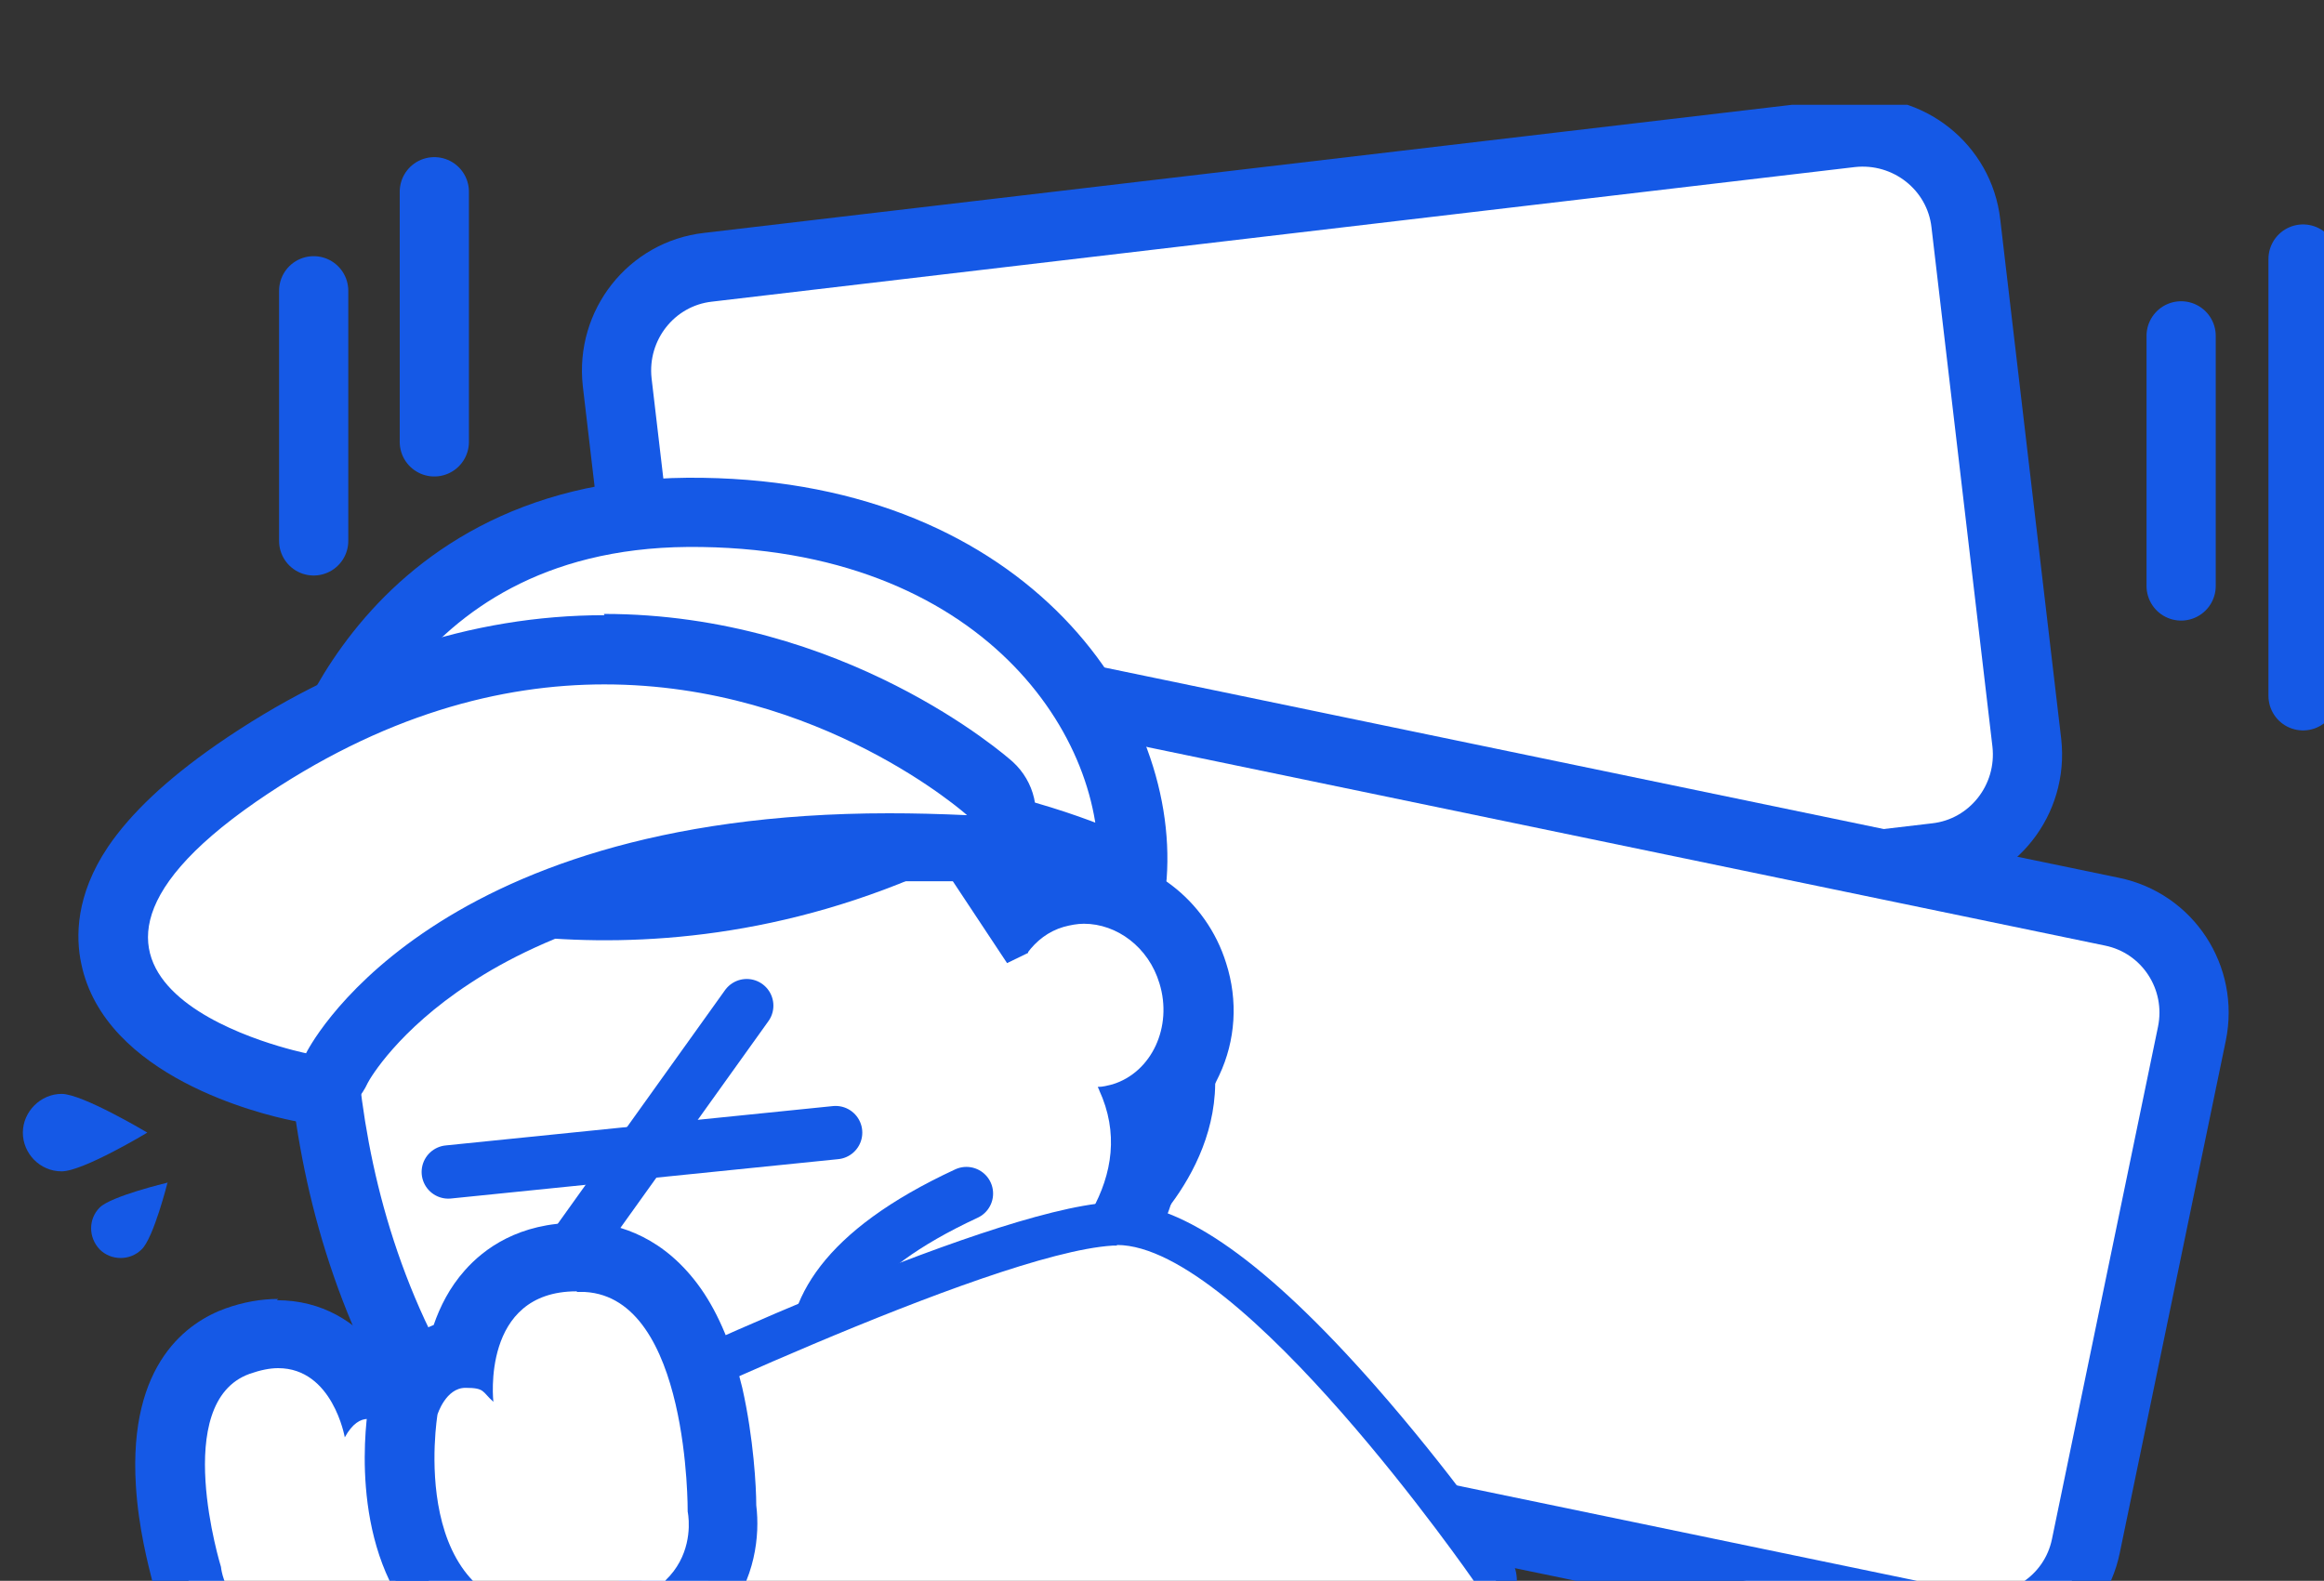
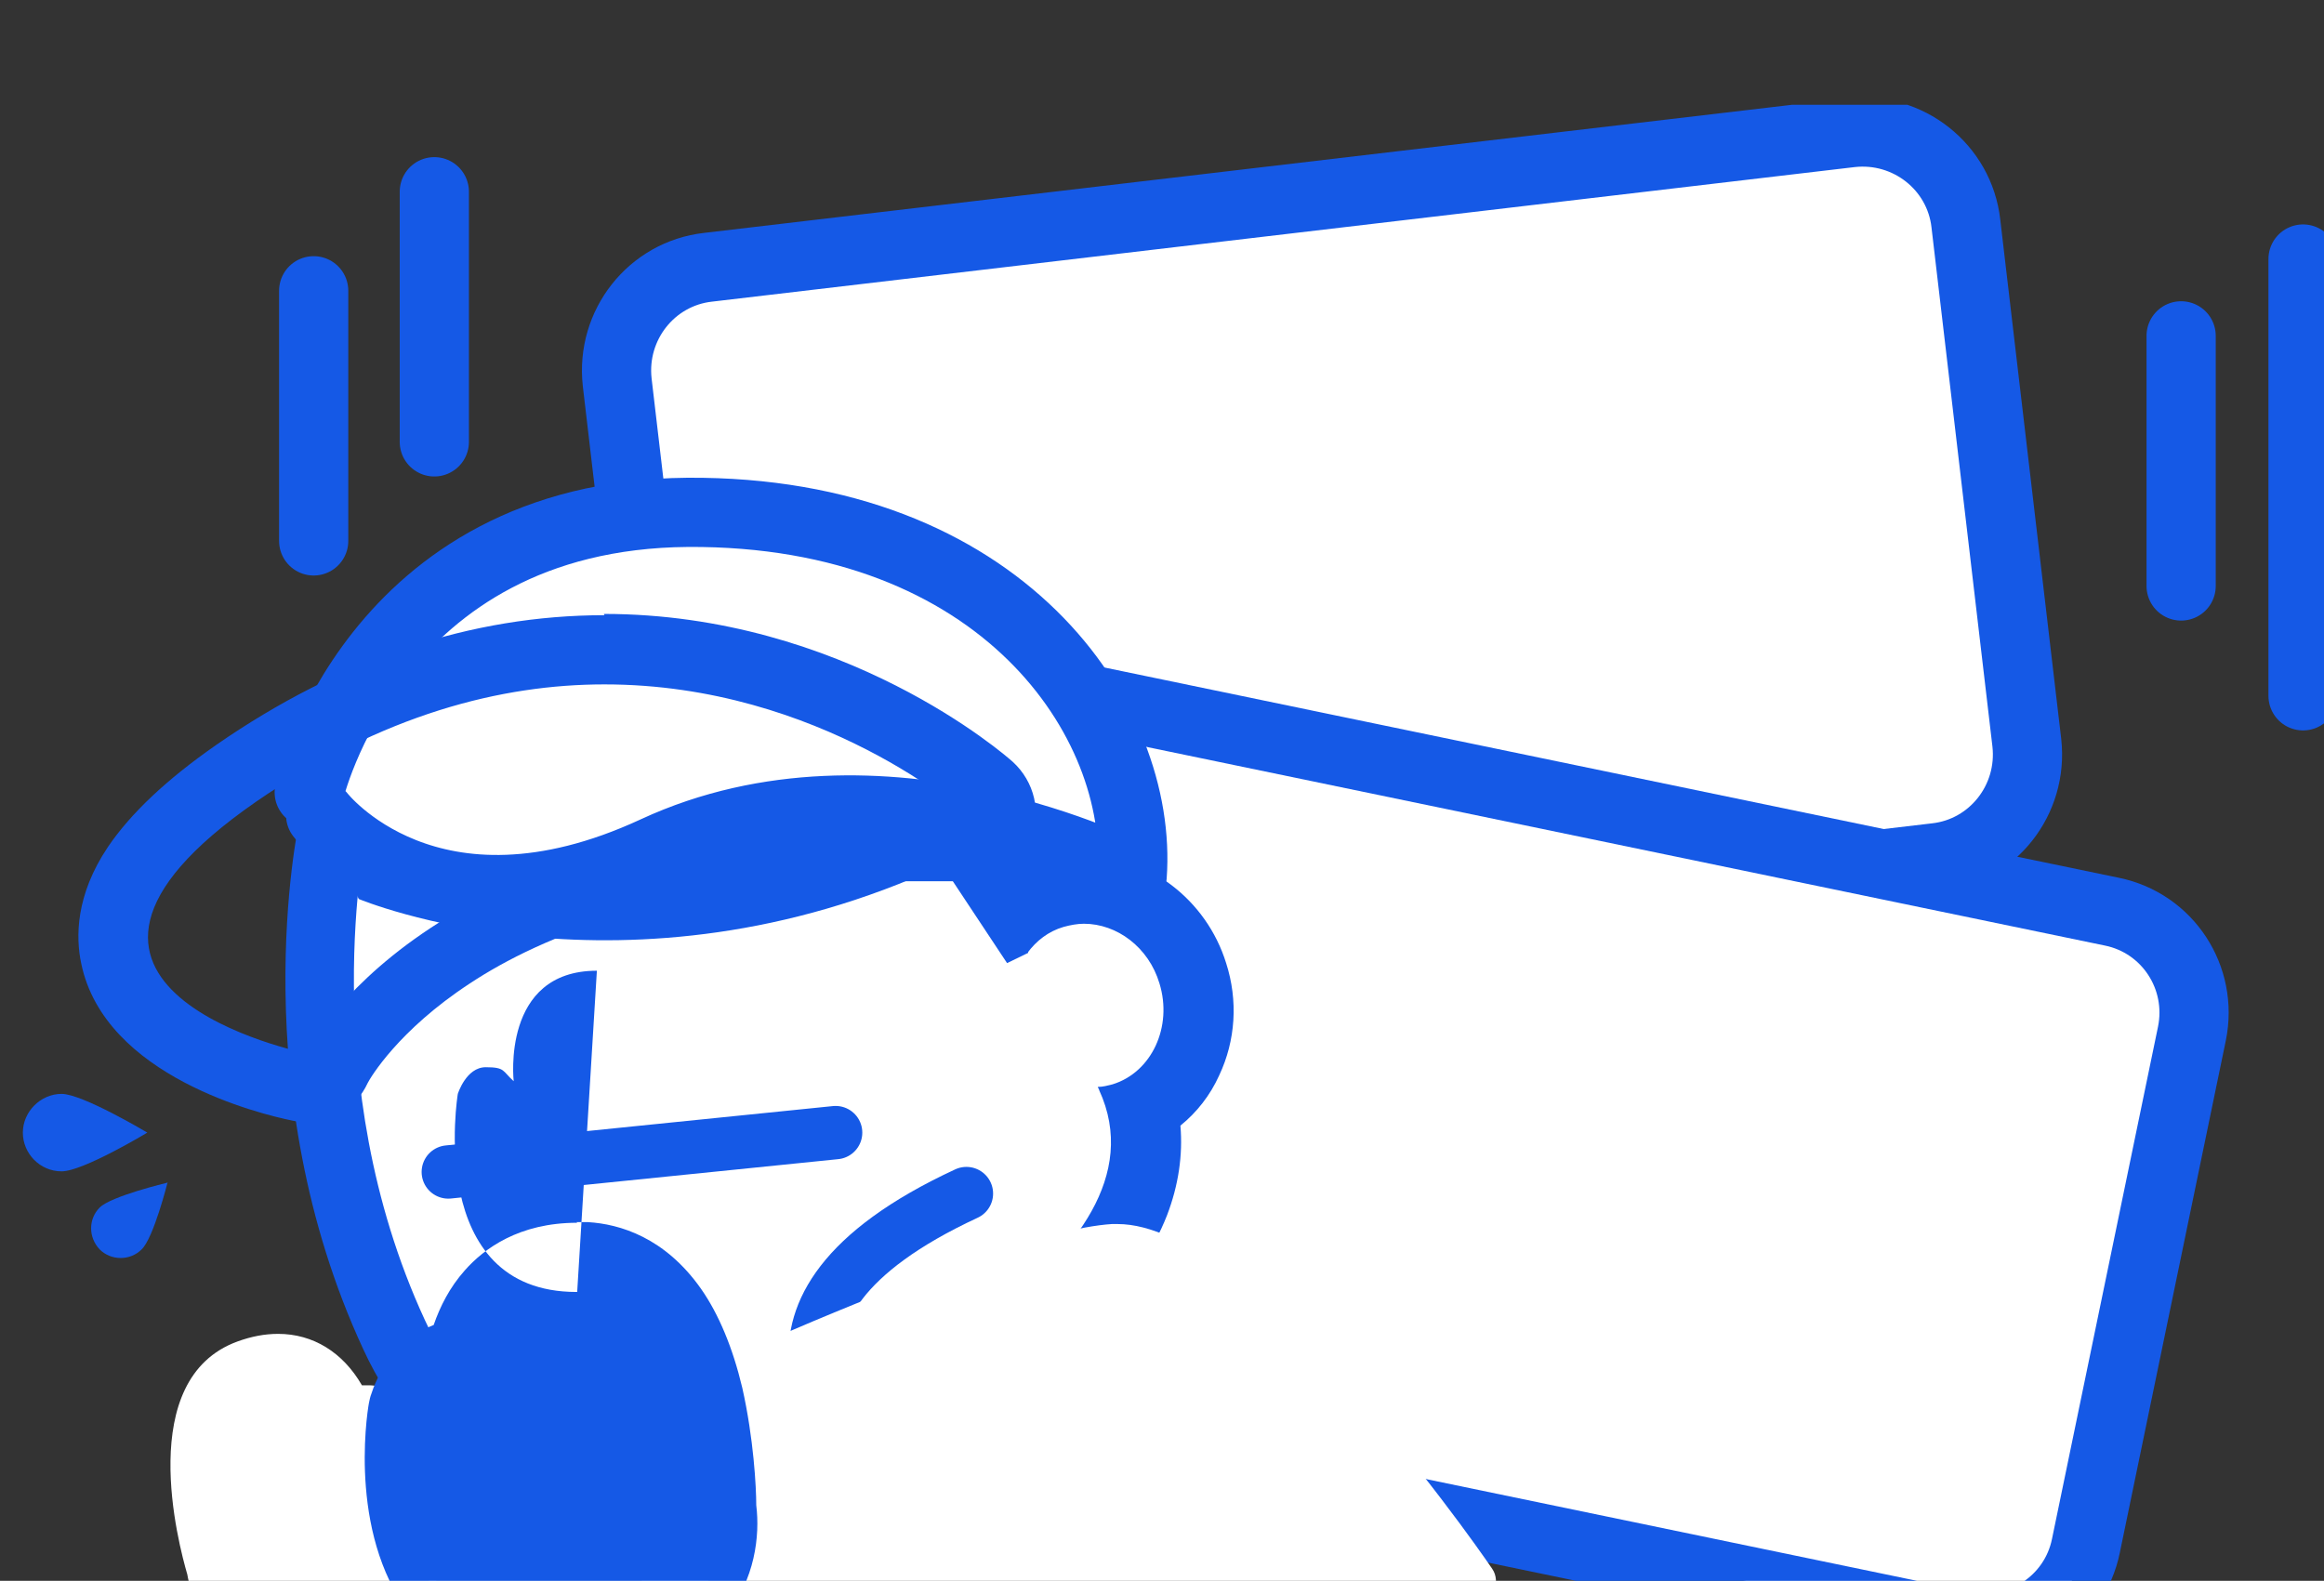
<svg xmlns="http://www.w3.org/2000/svg" viewBox="0 0 366 249">
  <rect x="0" y="0" width="366" height="249" fill="#333333" stroke="none" />
  <defs>
    <style>      .cls-1, .cls-2, .cls-3 {        fill: none;      }      .cls-2, .cls-3, .cls-4 {        stroke: #1559e6;        stroke-linecap: round;        stroke-linejoin: round;      }      .cls-2, .cls-4 {        stroke-width: 10.9px;      }      .cls-3 {        stroke-width: 8.4px;      }      .cls-4, .cls-5 {        fill: #fff;      }      .cls-6 {        fill: #1559e6;      }      .cls-7 {        clip-path: url(#clippath);      }    </style>
    <clipPath id="clippath">
      <rect class="cls-1" y="16.5" width="366" height="232.5" />
    </clipPath>
  </defs>
  <g>
    <g id="_レイヤー_1" data-name="レイヤー_1">
      <g class="cls-7">
        <g>
          <path class="cls-4" d="M291.5,20.9l-180,21.2c-8.9,1-15.3,9.1-14.3,18.1l9.6,81.8c1.1,8.9,9.1,15.3,18.1,14.3l180-21.2c8.9-1,15.3-9.1,14.3-18.1l-9.6-81.8c-1-8.9-9.1-15.3-18.1-14.3Z" />
          <path class="cls-5" d="M46.2,261.1c-7.9,0-12-3.7-14.2-6.8-1.7-2.5-2.3-5.1-2.5-6.3-1.4-4.8-8.3-30.8,7.9-36.7,2.2-.8,4.3-1.2,6.4-1.2,5.5,0,10.2,2.9,13.2,8.1.4,0,.7,0,1,0,4.7,0,7.6,3.9,8.1,4.7.2.2.3.4.4.7.7,1.5,6.9,14.6,2.2,25.4-1.6,3.6-5.1,8.4-12.8,10.7-3.5,1-6.8,1.6-9.8,1.6h0Z" />
-           <path class="cls-6" d="M43.8,215.5c8.6,0,10.5,10.9,10.5,10.9,1.2-2.2,2.5-2.9,3.6-2.9,2,0,3.6,2.3,3.6,2.3,0,0,11.3,22.9-7.2,28.4-3.2,1-6,1.4-8.2,1.4-10.6,0-11.3-8.8-11.3-8.8,0,0-8-25.9,4.5-30.4,1.7-.6,3.2-.9,4.5-.9M43.8,204.6c-2.7,0-5.5.5-8.3,1.5-5.8,2.1-15.3,8.5-14.1,27.9.4,6.7,2,12.7,2.6,15.1,1.2,7.5,7.7,17.5,22,17.5s7.3-.6,11.3-1.8c9.8-2.9,14.2-9.1,16.3-13.7,2.6-5.9,2.9-12.8,1-20.6-1.3-5.1-3.1-8.9-3.3-9.3-.2-.5-.5-.9-.8-1.3-2.1-3-5.8-6.2-10.7-6.9-3.7-4.8-9.1-8.2-16.2-8.2h0Z" />
          <path class="cls-4" d="M332.6,143.6l-177.5-36.8c-8.8-1.8-17.4,3.8-19.2,12.6l-16.7,80.7c-1.8,8.8,3.8,17.4,12.6,19.2l177.5,36.8c8.8,1.8,17.4-3.8,19.2-12.6l16.7-80.7c1.8-8.8-3.8-17.4-12.6-19.2Z" />
-           <path class="cls-6" d="M42.5,138.1h0c2.5-20,18.6-35.5,35.3-43.2,23.6-10.9,45.7-10.4,64.8-.9,19.1,9.5,42.7,38.3,48.4,71.9,3,17.7-12.7,30.4-12.7,30.4l-5.3-24.9-11.1-21.1-3.3,1.6-10.2-15.3c-49.7,23-91.9,5.3-91.9,5.3-.9,10.2-1.2,26.8,3.2,45-3-2-6.2-8.2-12.7-22.2-4.3-9.4-5.5-18.2-4.5-26.4h0Z" />
          <path class="cls-5" d="M100.6,234.5c-17.8,0-31.1-8.4-38.4-24.3-18.1-39.1-9.9-78.4-9.6-80,.2-.7.5-1.4.9-2,10.7-14.8,28.8-22.6,52.5-22.6s34.7,4.9,35.4,5.1c1.1.3,2.1,1.1,2.8,2,.4.6,9.4,13.1,19.2,29.3.8-.4,1.7-.8,2.6-1.1,1.6-.5,3.2-.7,4.9-.7,7.7,0,14.7,5.4,17.1,13.2,2.7,8.5-.9,17.5-7.9,21.4,1.1,4.8.7,9.8-1.2,14.7-8,20.7-41.1,35.3-44.2,36.6-2,1-17.2,8.4-33.9,8.4h0Z" />
          <path class="cls-6" d="M106,110.9c18.3,0,33.7,4.8,33.7,4.8,0,0,11.2,15.5,22.1,34.4,1.4-1.9,3.3-3.4,5.7-4.1,1.1-.3,2.2-.5,3.2-.5,5.2,0,10.2,3.7,11.9,9.4,2.1,6.8-1.2,14-7.4,15.9-.8.2-1.5.4-2.3.4,0,.2.2.3.2.5,12.4,26.9-41.1,49.4-41.1,49.4,0,0-15.2,7.9-31.6,7.9s-25.9-4.7-33.5-21.1c-17.5-37.9-9.2-76.6-9.2-76.6,11.6-16.2,31.1-20.3,48.1-20.3M106,100c-25.5,0-45.2,8.6-57,24.9-.9,1.2-1.5,2.6-1.8,4.1-.4,1.7-8.9,42.7,10,83.5,4.5,9.8,11.1,17.1,19.5,21.7,6.9,3.8,14.9,5.7,23.9,5.7,17.4,0,33.3-7.5,36.2-8.9,5.3-2.3,38.3-17.2,47-39.6,1.8-4.7,2.5-9.5,2.1-14.1,2.6-2.1,4.7-4.8,6.1-7.9,2.6-5.5,3-11.8,1.1-17.7-3.1-10-12.3-17-22.3-17s-3.4.2-5.1.6c-8.9-14.5-16.7-25.3-17.1-25.8-1.4-1.9-3.3-3.3-5.6-4-.7-.2-17.3-5.3-37-5.3h0Z" />
          <path class="cls-6" d="M148.4,136.3c-49.7,23-91.9,5.3-91.9,5.3,0,0-12.8-23.4,31.4-43.9,44.2-20.5,75.8,29.2,75.8,29.2l-1.8,23.2-3.3,1.6-10.2-15.4Z" />
          <path class="cls-5" d="M48.7,124.8s10-43.7,59.6-44.1c49.5-.3,71.8,32.8,70,57.3,0,0-39.5-20.5-75.1-4-35.6,16.5-52.7-5.6-52.7-5.6" />
          <path class="cls-2" d="M48.7,124.8s10-43.7,59.6-44.1c49.5-.3,71.8,32.8,70,57.3,0,0-39.5-20.5-75.1-4-35.6,16.5-52.7-5.6-52.7-5.6" />
-           <path class="cls-5" d="M48.1,171.3c-.4,0-.7,0-1.1-.1-2.6-.5-25.9-5.7-29-20.4-1.9-9.3,4.3-18.8,19-29,18.7-12.9,38.2-19.5,58-19.5,35.7,0,59.7,21.1,60.7,22,1.7,1.5,2.3,4,1.4,6.2-.8,2-2.8,3.4-5,3.4h-.3c-4.1-.2-8.1-.3-12-.3-19.9,0-48.1,3-69.7,17.5-12.8,8.6-17.2,17.2-17.3,17.3-.9,1.9-2.9,3-4.9,3h0Z" />
          <path class="cls-6" d="M95.2,107.8c34.1,0,57.1,20.6,57.1,20.6-4.3-.2-8.4-.3-12.3-.3-73.4,0-91.8,37.8-91.8,37.8,0,0-50.3-10.2-7.9-39.6,20-13.8,38.7-18.5,54.9-18.5ZM95.2,96.9c-21,0-41.6,6.9-61.1,20.4-7.9,5.5-13.5,10.8-17.1,16.1-5.1,7.6-5.1,14.2-4.2,18.4,3.7,17.8,28.3,23.7,33.2,24.7.8.2,1.6.2,2.3.2,4.1,0,7.8-2.2,9.6-6.1.4-.8,4.8-8.3,16.1-15.7,11.2-7.4,31.8-16.1,65.9-16.1s7.8.1,11.7.3c.2,0,.4,0,.6,0,4.4,0,8.4-2.7,10.1-6.8,1.8-4.3.6-9.2-2.8-12.3-1.1-1-26.6-23.3-64.4-23.3h0Z" />
-           <path class="cls-3" d="M84.6,204.5l33-46.1" />
          <path class="cls-3" d="M70.6,184.6l61-6.2" />
          <path class="cls-3" d="M134.8,227.1s-22.7-20.5,17.4-39.1" />
          <path class="cls-5" d="M104.7,252.4c-1.4,0-2.6-.8-3.1-2.1l-9.1-22.7c-.7-1.6,0-3.5,1.7-4.3,2.5-1.2,61-29.2,80.9-30.5.3,0,.6,0,.9,0,20.8,0,55.2,48.7,59,54.3.7,1,.8,2.4.2,3.5-.6,1.1-1.7,1.8-3,1.8h-127.4Z" />
-           <path class="cls-6" d="M175.9,196.1c19.6,0,56.2,52.9,56.2,52.9h-127.4l-9.1-22.7s60.2-28.9,79.6-30.1c.2,0,.5,0,.7,0ZM175.9,189.4c-.4,0-.8,0-1.1,0-20.1,1.3-75.8,27.8-82.1,30.8-3.2,1.5-4.7,5.3-3.3,8.6l9.1,22.7c1,2.6,3.5,4.2,6.2,4.2h127.4c2.5,0,4.8-1.4,6-3.6s1-4.9-.4-6.9c-.4-.6-9.5-13.7-21.2-27-17-19.3-30.2-28.7-40.5-28.7h0Z" />
          <path class="cls-5" d="M87.6,259.5c-7.5,0-13.7-2.7-18-7.7-4-4.7-6.2-11.2-6.6-19.4-.3-5.8.5-10.3.5-10.5,0-.2.1-.5.2-.8,1.2-3.8,4.4-7.6,9-7.9.6-3.1,1.9-6.7,4.5-9.6,2.3-2.6,6.5-5.6,13.6-5.6s1,0,1.5,0c6.6.4,15.2,4.5,19.3,21.9,1.9,7.9,2.1,15.7,2.1,17.7.3,2.1.7,8.1-3.6,13.5-4.4,5.5-11.9,8.3-22.4,8.3h-.2Z" />
-           <path class="cls-6" d="M90.9,203.5c.4,0,.8,0,1.2,0,16.5.9,16.2,34.6,16.2,34.6,0,0,3.5,15.8-20.6,15.9h-.1c-23.9,0-18.7-31.2-18.7-31.2,0,0,1.3-4.2,4.4-4.2s2.6.6,4.4,2.2c0,0-2-17.4,13.1-17.4M90.9,192.6c-9.2,0-14.7,4.1-17.7,7.5-2.4,2.7-3.9,5.7-4.9,8.6-4.9,1.9-8.4,6.4-9.8,10.8-.2.5-.3,1-.4,1.5-.4,2.2-3.3,21.8,7.3,34.3,3.7,4.4,10.6,9.6,22.1,9.6h.2c12.2,0,21.2-3.5,26.6-10.4,4.6-5.7,5.4-12.6,4.8-17.4,0-2.8-.4-10.5-2.2-18.5-1.5-6.3-3.7-11.6-6.5-15.6-5.7-8.1-12.8-10.2-17.8-10.5-.6,0-1.2,0-1.8,0h0Z" />
+           <path class="cls-6" d="M90.9,203.5h-.1c-23.9,0-18.7-31.2-18.7-31.2,0,0,1.3-4.2,4.4-4.2s2.6.6,4.4,2.2c0,0-2-17.4,13.1-17.4M90.9,192.6c-9.2,0-14.7,4.1-17.7,7.5-2.4,2.7-3.9,5.7-4.9,8.6-4.9,1.9-8.4,6.4-9.8,10.8-.2.5-.3,1-.4,1.5-.4,2.2-3.3,21.8,7.3,34.3,3.7,4.4,10.6,9.6,22.1,9.6h.2c12.2,0,21.2-3.5,26.6-10.4,4.6-5.7,5.4-12.6,4.8-17.4,0-2.8-.4-10.5-2.2-18.5-1.5-6.3-3.7-11.6-6.5-15.6-5.7-8.1-12.8-10.2-17.8-10.5-.6,0-1.2,0-1.8,0h0Z" />
          <path class="cls-2" d="M343.5,52.9v39.4" />
          <path class="cls-2" d="M68.4,30.2v39.4" />
          <path class="cls-2" d="M49.4,45.8v39.4" />
          <path class="cls-2" d="M362.7,40.8v68.8" />
          <path class="cls-6" d="M23.2,178.4s-10.1,6.1-13.5,6.1-6.1-2.8-6.1-6.1,2.8-6.1,6.1-6.1,13.5,6.1,13.5,6.1Z" />
          <path class="cls-6" d="M26.4,186.2s-2.2,8.8-4.1,10.6c-1.8,1.8-4.8,1.8-6.6,0-1.8-1.9-1.8-4.8,0-6.6,1.8-1.8,10.6-3.9,10.6-3.9Z" />
        </g>
      </g>
    </g>
  </g>
</svg>